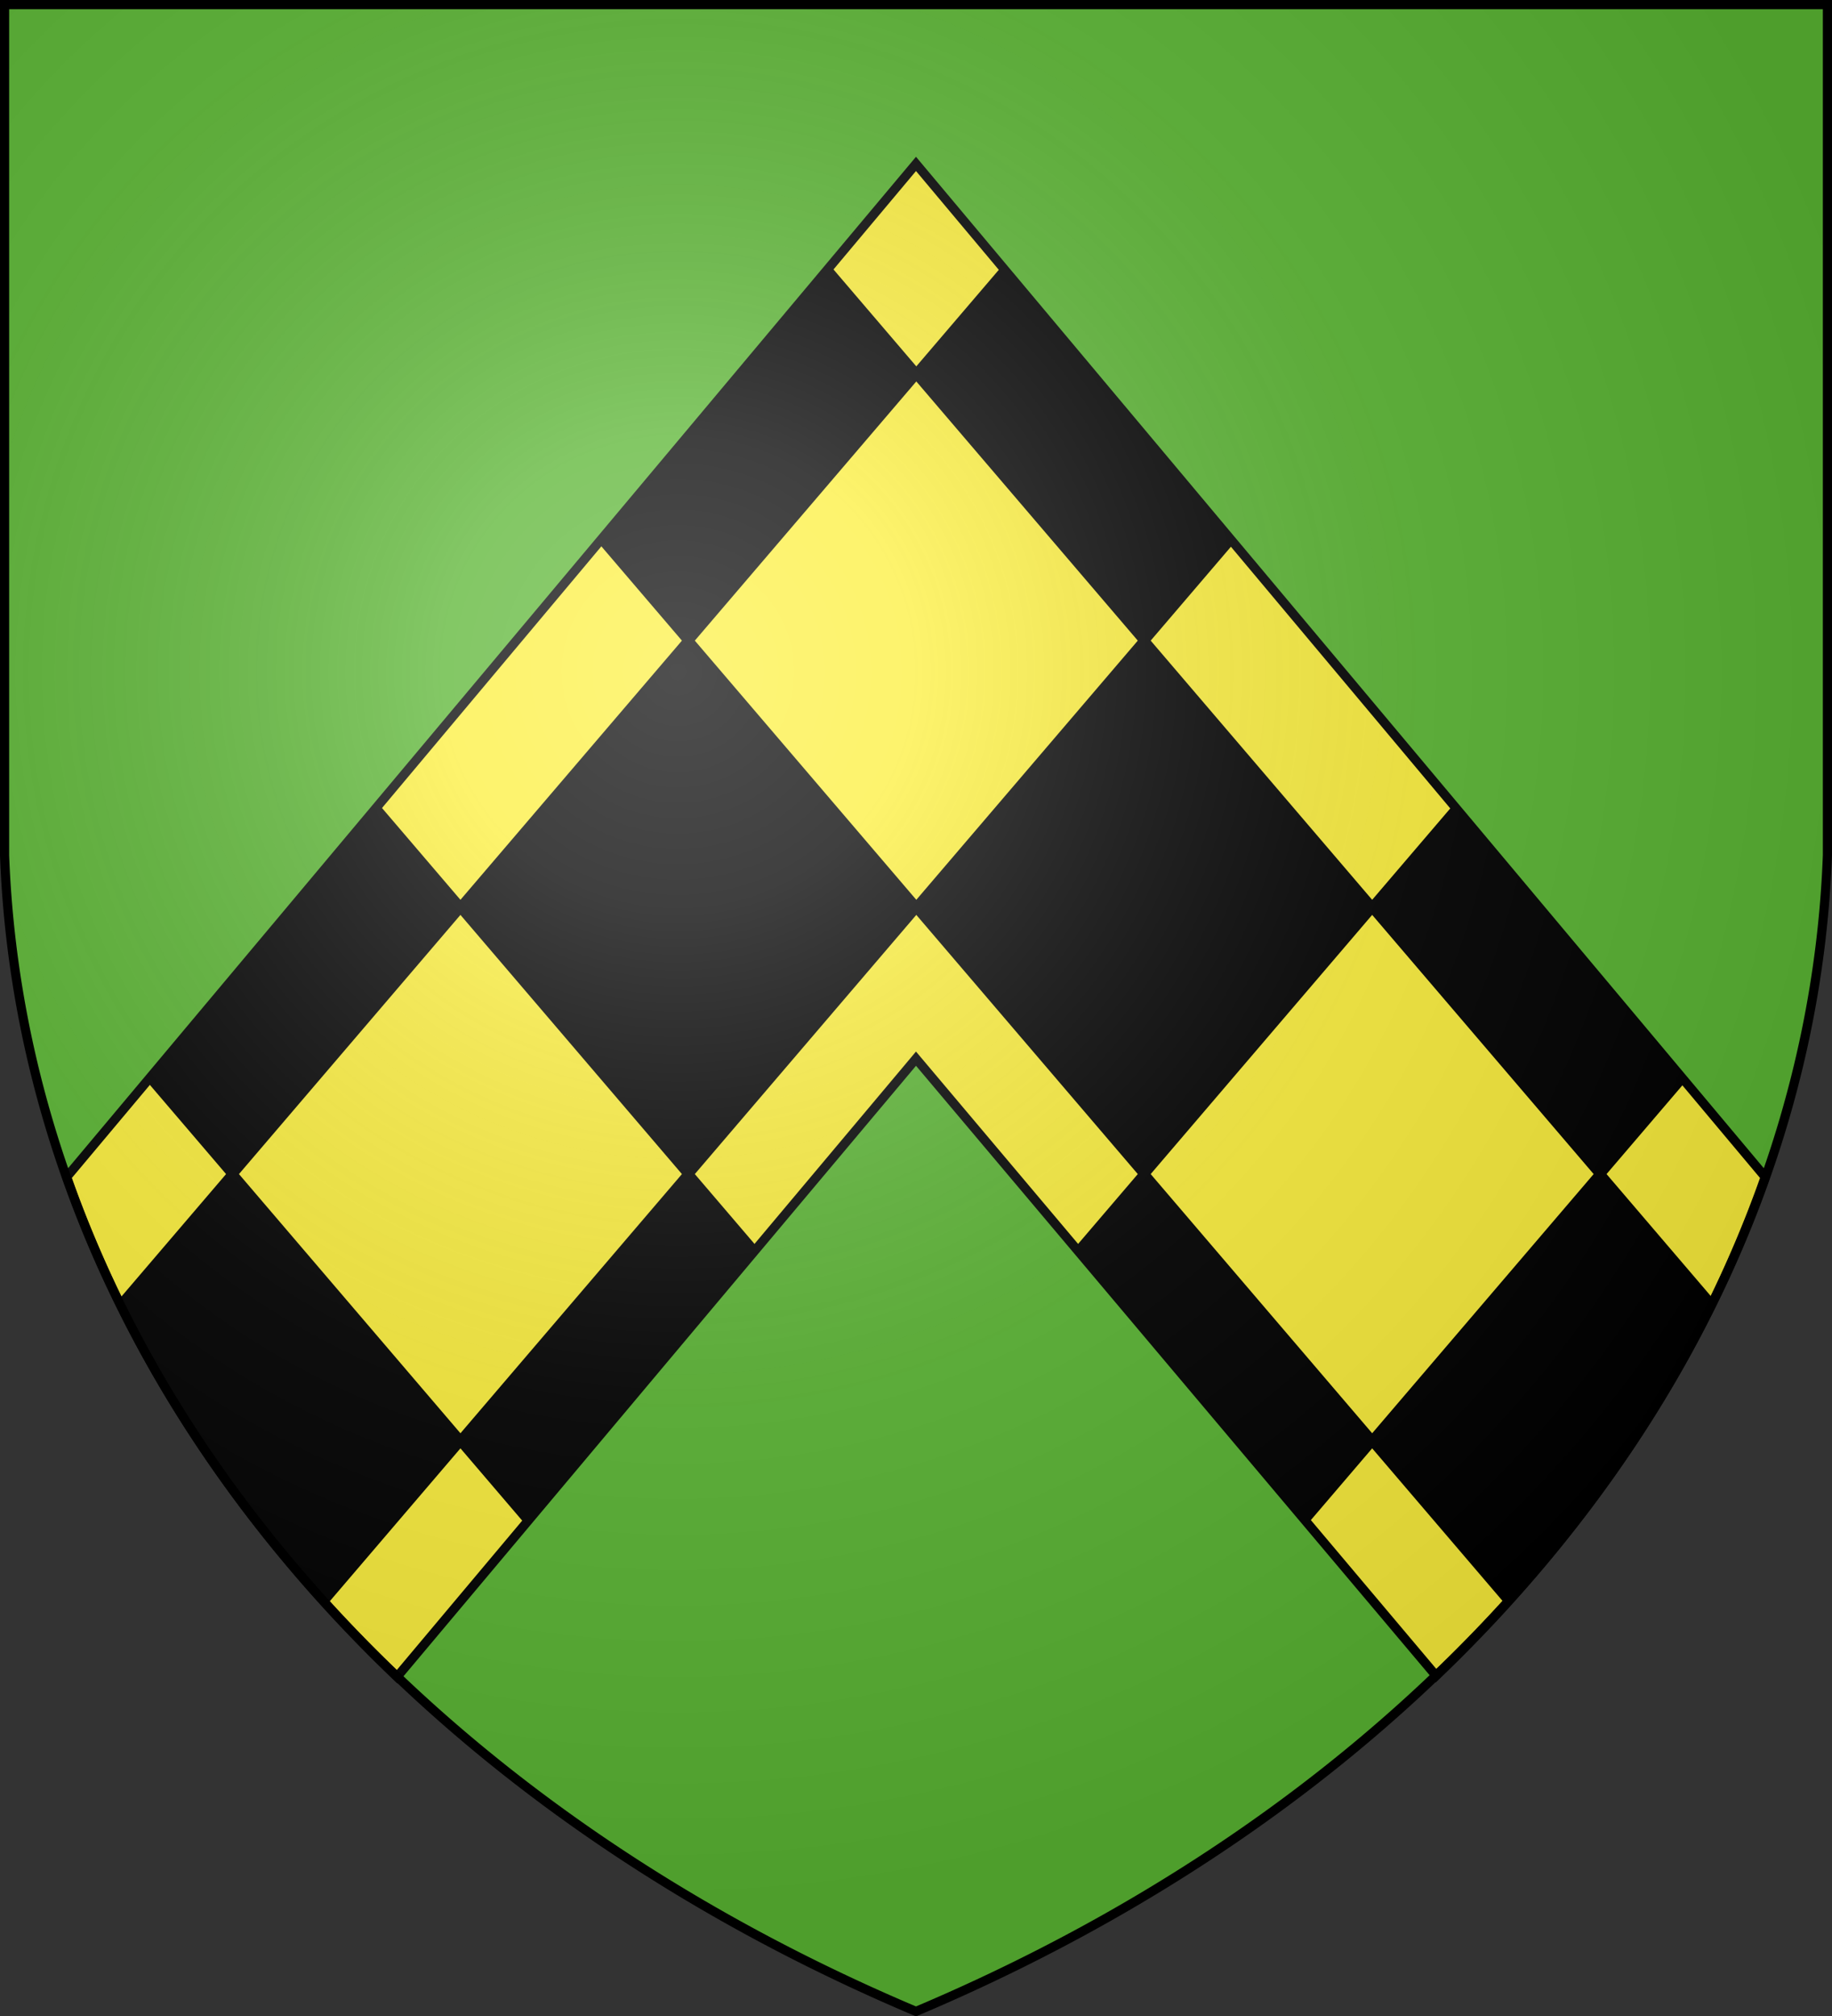
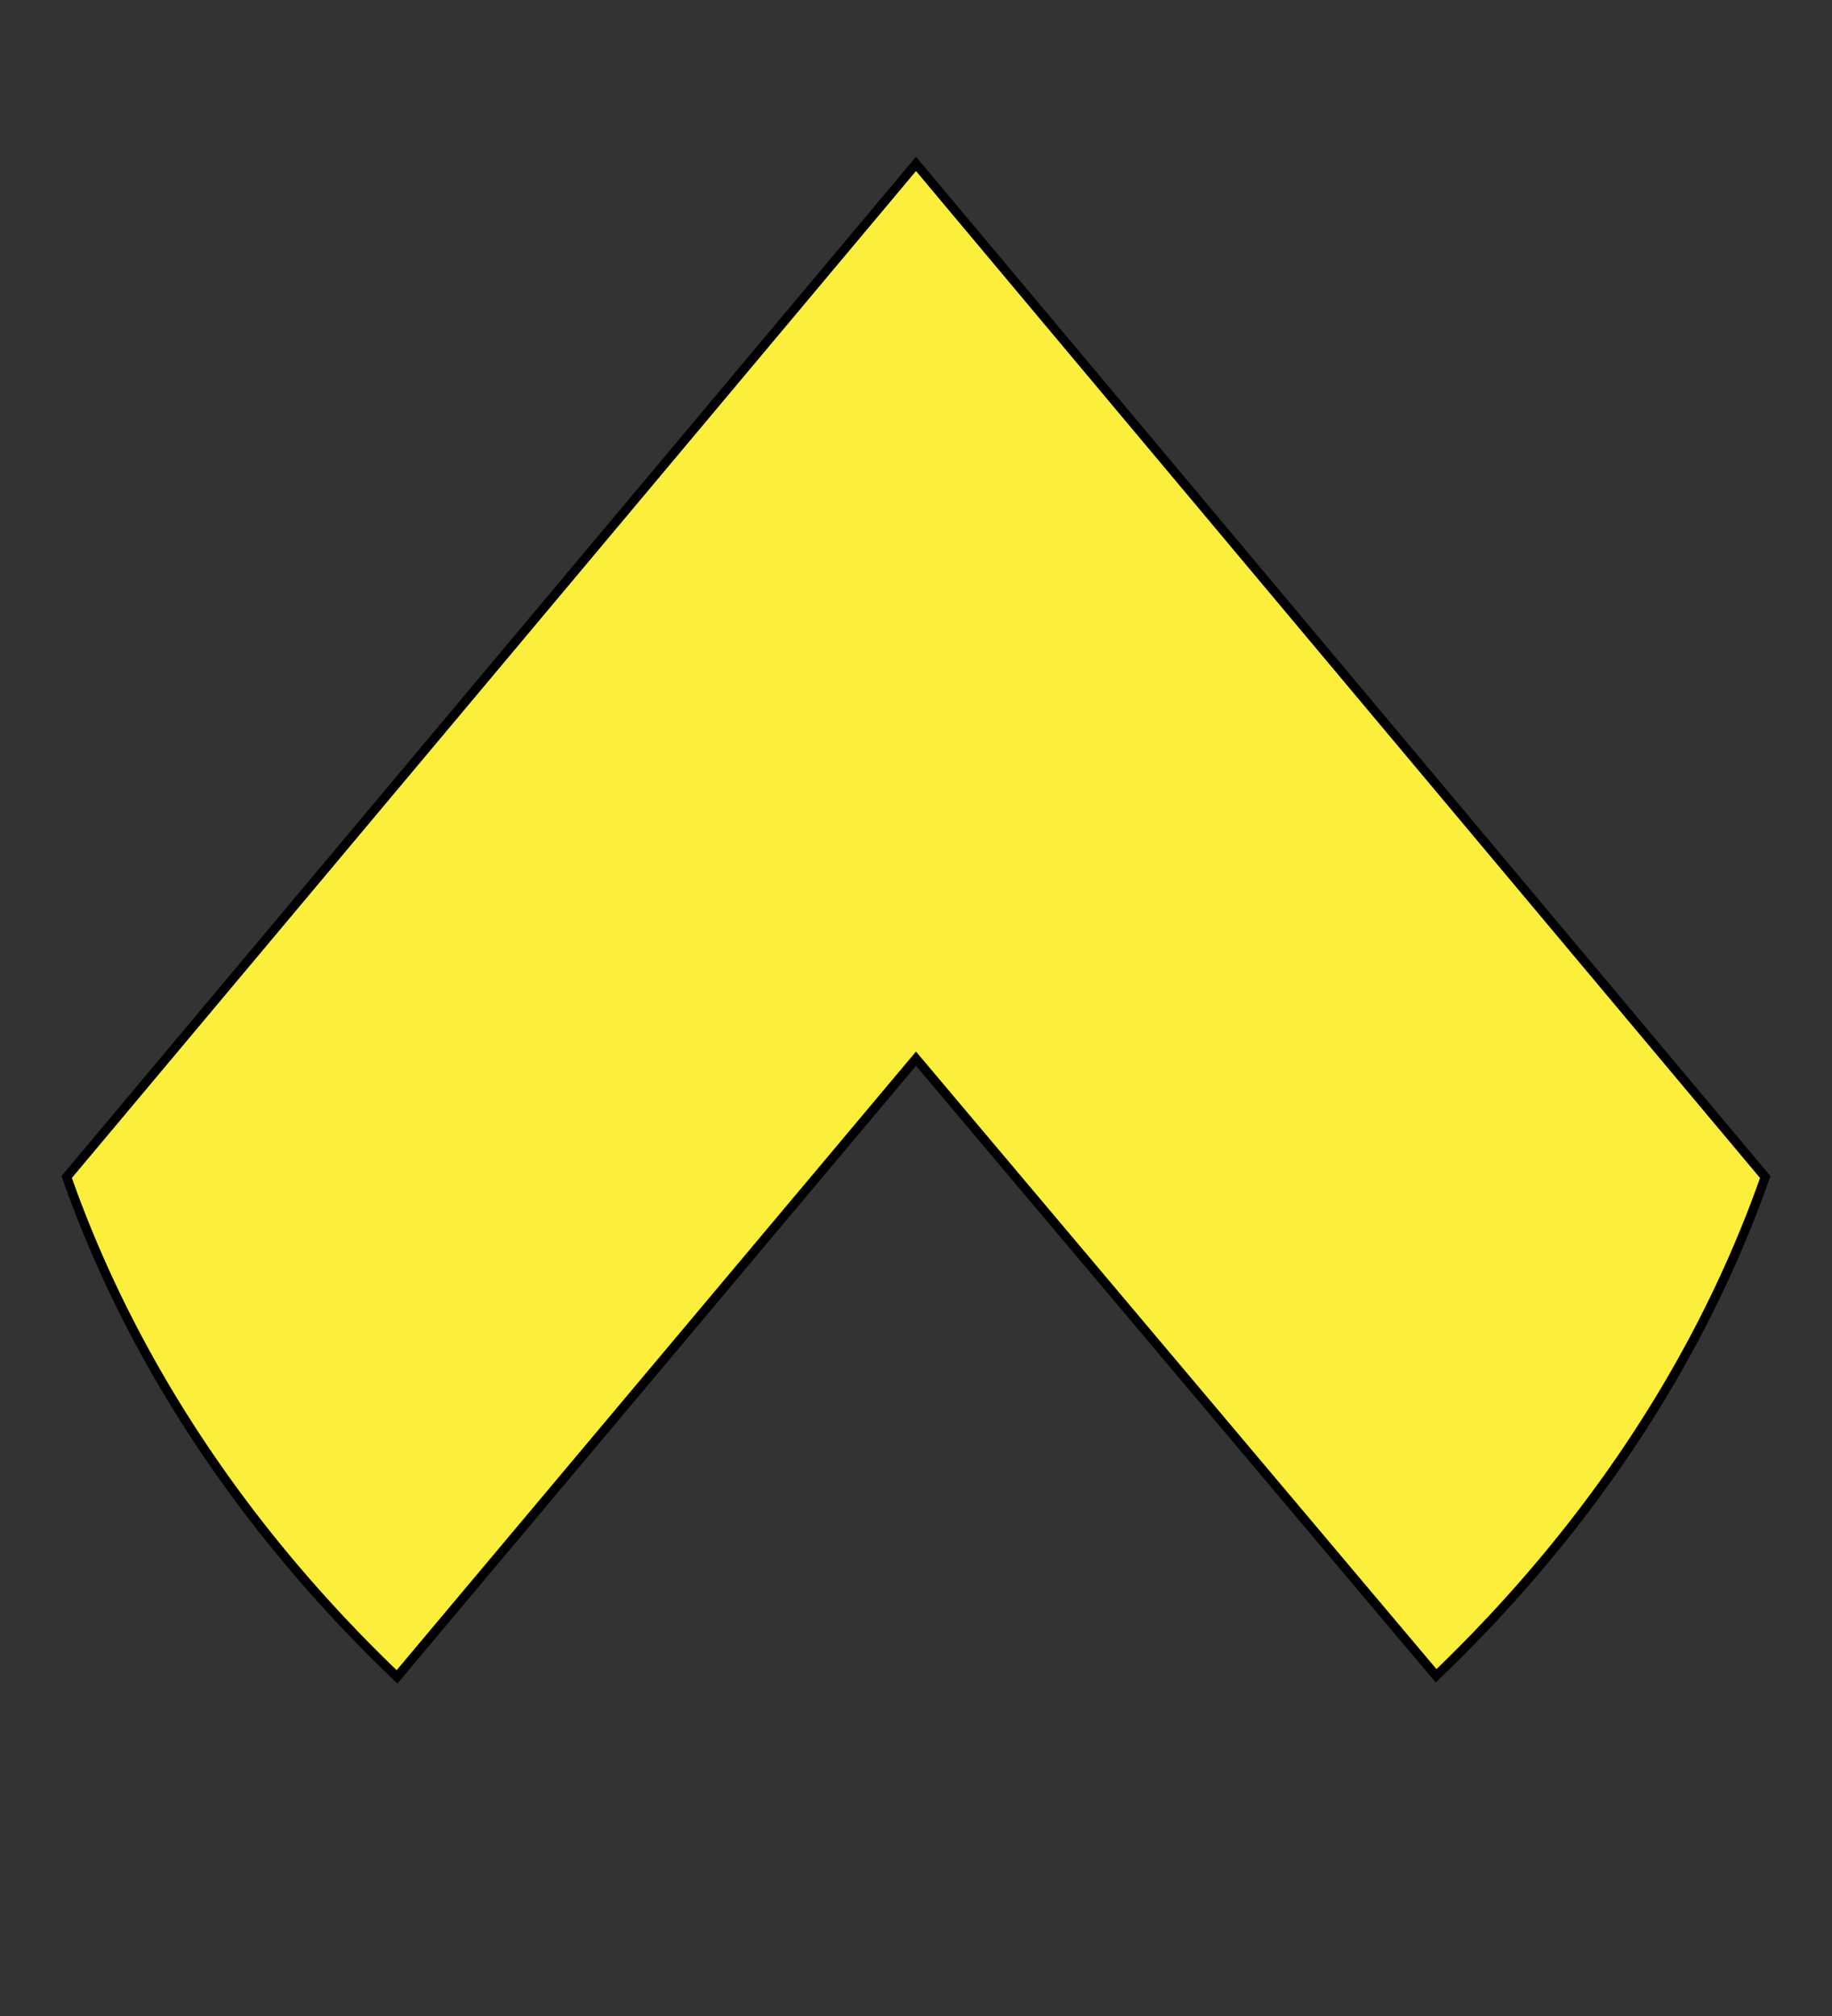
<svg xmlns="http://www.w3.org/2000/svg" xmlns:xlink="http://www.w3.org/1999/xlink" width="600" height="660">
  <rect width="100%" height="100%" fill="#333333" stroke="none" />
  <defs>
    <radialGradient id="e" cx="221" cy="226" r="300" fx="221" fy="226" gradientTransform="matrix(1.353 0 0 1.349 -77 -85)" gradientUnits="userSpaceOnUse">
      <stop stop-color="#FFF" stop-opacity=".31" />
      <stop offset=".19" stop-color="#FFF" stop-opacity=".25" />
      <stop offset=".6" stop-color="#6B6B6B" stop-opacity=".13" />
      <stop offset="1" stop-opacity=".13" />
    </radialGradient>
    <clipPath id="b">
      <path id="a" d="m300 53.66 278.13 331.68a570 445 0 0 1-107.79 163.28L300 346.59 130.03 548.97A570 445 0 0 1 21.84 385.33Z" />
    </clipPath>
  </defs>
  <g fill="#5AB532">
-     <path id="d" d="M1.5 1.5h597V280A570 445 0 0 1 300 658.5 570 445 0 0 1 1.5 280Z" />
-   </g>
+     </g>
  <g stroke="#000" stroke-width="3">
    <use xlink:href="#a" fill="#FCEF3C" />
    <g clip-path="url(#b)">
      <g transform="matrix(74.65 0 0 87.32 1.5 35.09)">
-         <path id="c" stroke-width=".04" d="m1 0 1 1-1 1-1-1zm2 0 1 1-1 1-1-1zm2 0 1 1-1 1-1-1zm2 0 1 1-1 1-1-1z" />
        <use xlink:href="#c" y="2" />
        <use xlink:href="#c" y="4" />
      </g>
    </g>
    <use xlink:href="#d" fill="url(#e)" />
  </g>
</svg>